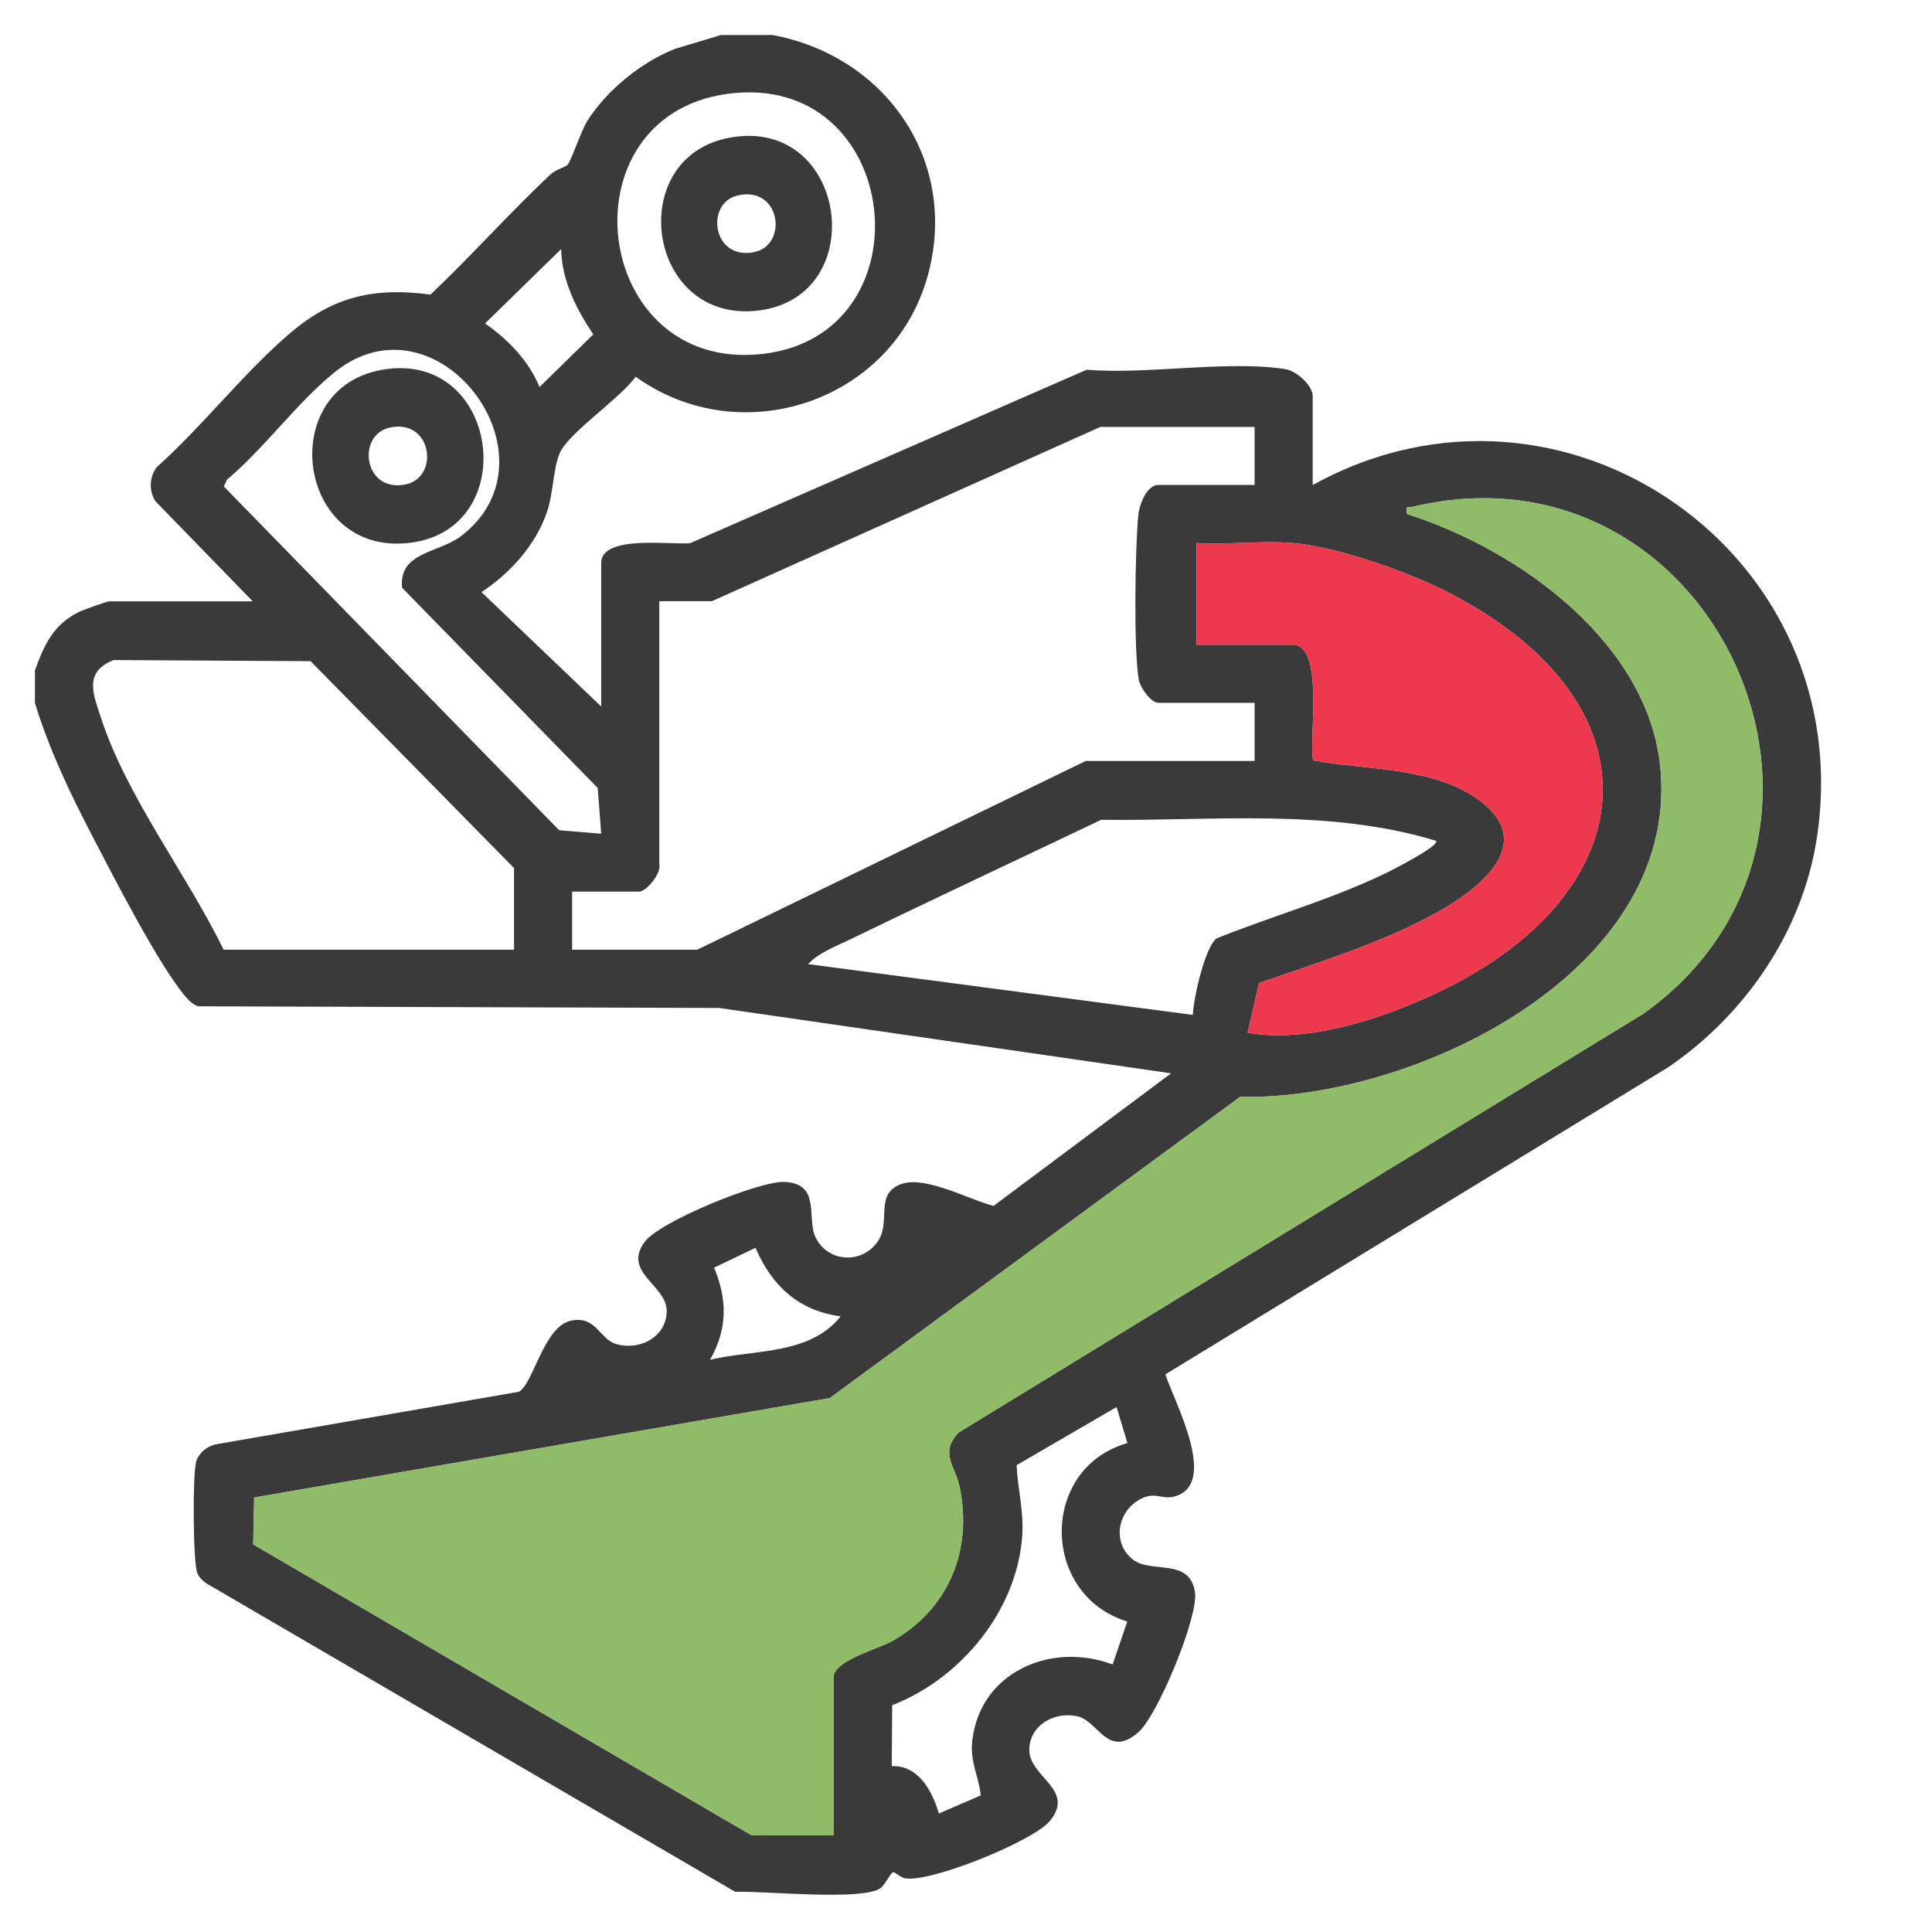
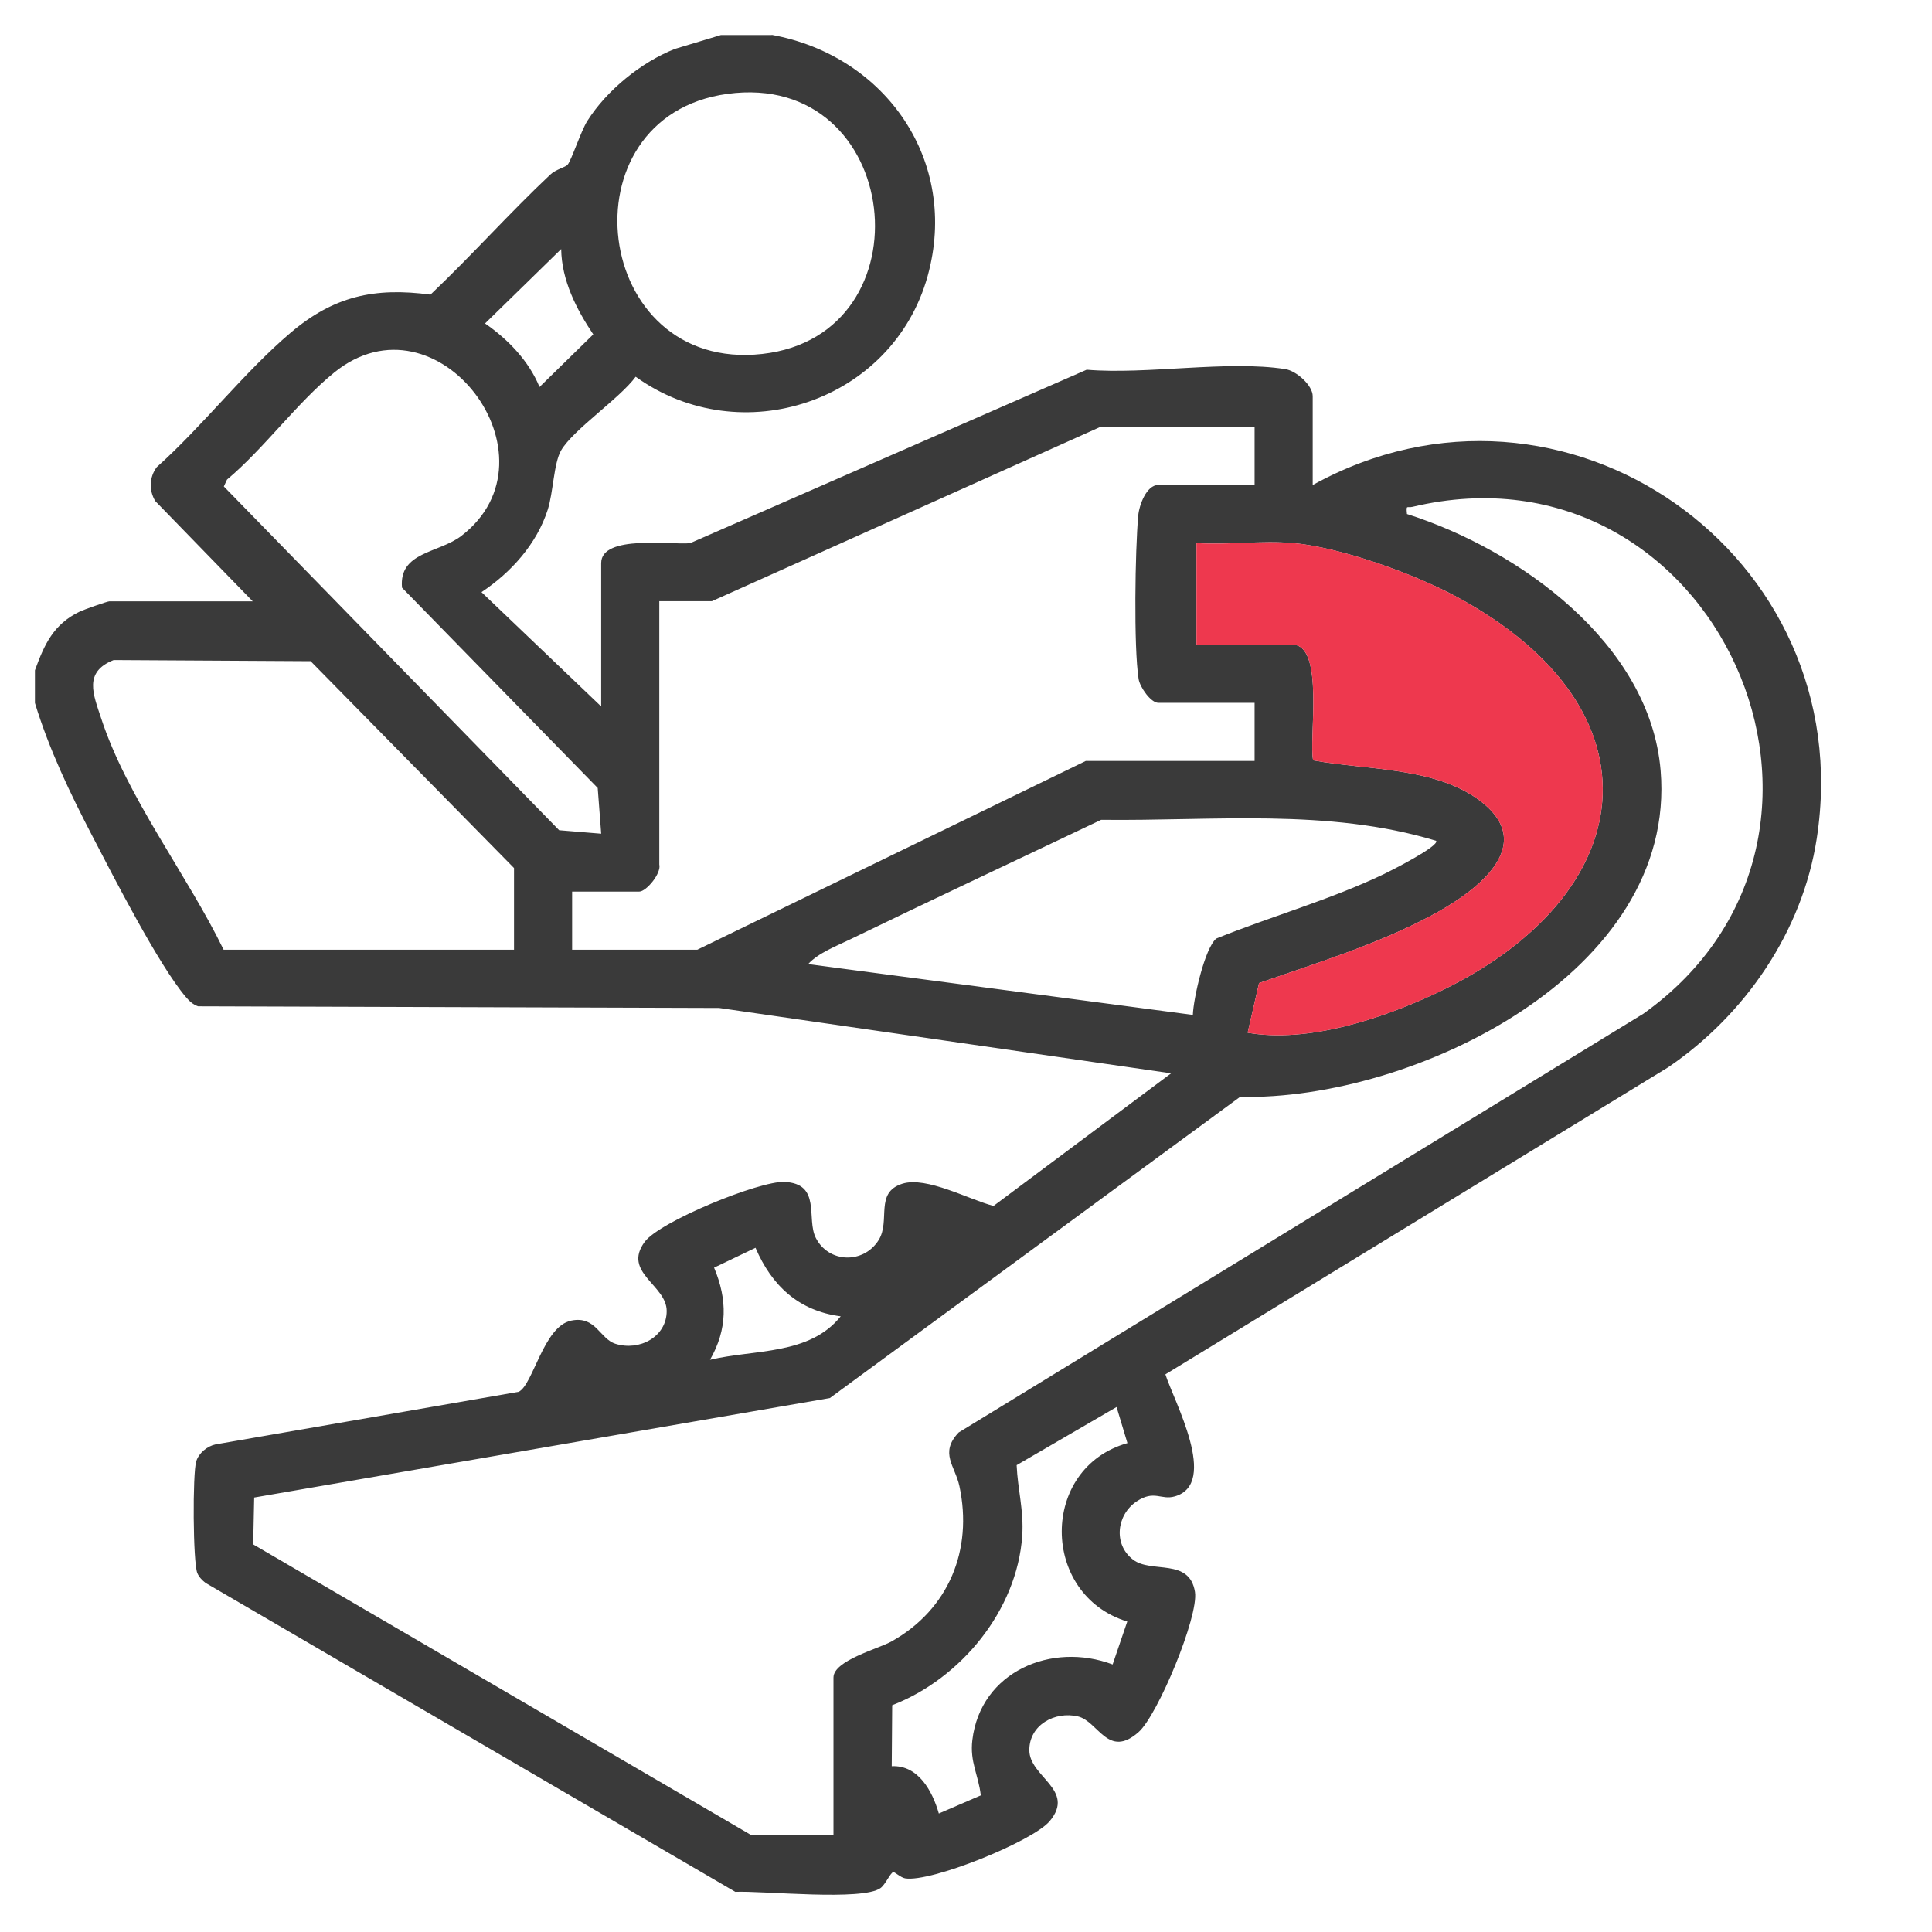
<svg xmlns="http://www.w3.org/2000/svg" id="Layer_1" version="1.1" viewBox="0 0 256 256">
  <defs>
    <style>
      .st0 {
        fill: #ee384e;
      }

      .st1 {
        fill: #90bc69;
      }

      .st2 {
        fill: #3a3a3a;
      }
    </style>
  </defs>
  <g>
    <path class="st2" d="M102.27,4.62c15.13,2.77,24.86,16.76,20.65,31.95-4.62,16.65-24.72,23.39-38.69,13.35-2.12,2.89-8.28,7.01-9.88,9.76-.98,1.69-1.04,5.59-1.77,7.85-1.46,4.56-4.88,8.34-8.78,10.93l15.86,15.15v-19c0-3.82,9.39-2.37,11.79-2.64l52.54-22.98c7.97.67,18.67-1.28,26.32-.08,1.48.23,3.63,2.16,3.63,3.58v11.78c33.19-18.35,72.59,9.2,66.79,46.83-1.9,12.35-9.51,23.39-19.7,30.33l-66.61,40.68c1.12,3.52,7.14,14.48,1.25,16.17-1.84.53-2.71-.91-5.07.67-2.65,1.78-3.1,5.68-.48,7.7,2.43,1.89,7.49-.28,8.22,4.29.51,3.23-4.93,16.33-7.47,18.57-4.06,3.59-5.34-1.45-8.06-2.08-3.02-.7-6.42,1.11-6.42,4.47,0,3.57,6.19,5.25,2.7,9.41-2.25,2.68-15.77,8.16-19.16,7.58-.58-.1-1.35-.84-1.56-.82-.36.03-1.04,1.63-1.68,2.1-2.36,1.76-15.58.35-19.26.51l-70.18-40.93c-.45-.34-.88-.78-1.1-1.3-.59-1.37-.64-13.23-.15-14.81.34-1.1,1.44-2.01,2.56-2.25l40.17-6.97c1.91-.91,3.28-8.67,6.95-9.43,3.27-.68,3.78,2.41,5.87,3.07,3.17,1,6.79-.91,6.79-4.35s-5.9-5.09-2.92-9.15c1.99-2.71,15.21-8.1,18.52-7.95,4.95.22,2.86,4.87,4.16,7.42,1.71,3.36,6.34,3.47,8.33.28,1.6-2.58-.58-6.28,3.13-7.46,3.2-1.02,8.9,2.13,12.09,2.94l23.53-17.57-59.89-8.66-69.04-.22c-.7-.24-1.17-.7-1.64-1.25-3.61-4.26-9.57-15.92-12.37-21.3-2.96-5.69-5.73-11.48-7.61-17.64v-4.33c1.25-3.44,2.46-6.11,5.93-7.78.52-.25,3.65-1.36,3.93-1.36h19l-12.92-13.29c-.85-1.42-.79-3.17.2-4.49,6.08-5.43,11.61-12.62,17.76-17.83,5.68-4.81,11.08-6.03,18.51-5.03,5.43-5.15,10.43-10.78,15.87-15.9.74-.7,2.02-.98,2.3-1.31.51-.6,1.77-4.47,2.61-5.8,2.56-4.06,7.17-7.81,11.61-9.55l6.1-1.84h6.73ZM96.38,12.44c-22,3-17.99,36.99,4.63,34.46,22.36-2.5,18.62-37.63-4.63-34.46ZM71.49,51.28l7.12-6.97c-2.24-3.35-4.19-7.17-4.25-11.31l-10.09,9.86c3.04,2.1,5.8,4.96,7.22,8.42ZM79.66,110.45l-.46-6.04-25.93-26.54c-.44-4.77,4.85-4.55,7.86-6.86,13.57-10.43-3.19-32.72-16.84-21.65-4.91,3.98-9.28,10.05-14.21,14.19l-.42.91,44.43,45.55,5.56.46ZM166.24,56.57h-20.44l-51.47,23.09h-6.97v34.88c.3,1.18-1.73,3.6-2.65,3.6h-8.9v7.7h16.59l51.47-25.01h22.37v-7.7h-12.75c-1,0-2.45-2.08-2.62-3.16-.66-4.24-.46-17.1-.05-21.64.12-1.38,1.08-4.07,2.67-4.07h12.75v-7.7ZM110.44,243.2v-20.92c0-2.26,5.95-3.8,7.71-4.79,7.57-4.25,10.78-12.12,8.98-20.56-.58-2.71-2.68-4.4-.1-7.12l90.73-55.49c33.31-23.79,9.57-76.73-30.61-67.16-.73.17-.84-.34-.72.95,14.85,4.71,32.2,17.16,33.61,33.98,2.25,26.85-32.8,43.76-55.72,43.25l-54.36,39.91-76.28,13.18-.13,6.21,66.06,38.56h10.82ZM171.29,71.96c-4.08-.36-8.61.27-12.75,0v13.47h12.75c4.26,0,2.1,12.65,2.71,15.32,7.07,1.31,16.25.84,22.22,5.44,7.82,6.04-1.17,12.28-6.74,15.22-7.1,3.76-15.08,6.22-22.65,8.85l-1.51,6.58c7.91,1.39,17.63-1.8,24.82-5.16,27.43-12.8,30.72-37.56,2.88-52.6-5.63-3.04-15.4-6.57-21.73-7.13ZM68.11,125.84v-10.82l-26.95-27.41-26.1-.15c-4.03,1.58-2.69,4.57-1.66,7.71,3.41,10.45,11.42,20.78,16.23,30.67h38.48ZM190.29,111.41c-14.32-4.35-29.59-2.6-44.38-2.78-11.08,5.28-22.19,10.48-33.23,15.83-1.84.89-4.27,1.82-5.6,3.29l50.98,6.73c.07-2.15,1.58-8.87,3.11-10.12,7.34-2.97,15.08-5.12,22.23-8.55.74-.35,7.42-3.72,6.89-4.41ZM111.4,174.42c-5.56-.72-9.14-4.05-11.29-9.08l-5.49,2.63c1.78,4.26,1.78,8.15-.54,12.21,5.93-1.41,13.16-.58,17.32-5.76ZM147.95,186.44l-13.24,7.7c.14,3.24.97,6.01.74,9.36-.68,9.89-8.15,18.94-17.23,22.45l-.06,8.08c3.51-.17,5.39,3.29,6.24,6.27l5.56-2.4c-.31-2.72-1.47-4.43-1.12-7.33,1.08-9.08,10.52-13.06,18.59-10.02l1.94-5.69c-11.54-3.53-11.62-20.35.02-23.64l-1.44-4.79Z" />
-     <path class="st2" d="M60.57,207.28c.61-.56,2.05-1.08,2.91-1.08l37.53,6.75c1.18.74,1.59,1.72,1.75,3.06.4,3.42.4,12.47,0,15.89-.35,3.01-2.84,4.37-5.65,3.22-10.8-7.68-24.47-13.49-35.02-21.26-2.22-1.64-4.2-4.14-1.52-6.59ZM95.05,224.92c-.19-1.24.49-4.93-.45-5.56l-11.09-1.65,11.54,7.21Z" />
-     <path class="st2" d="M108.87,195.22c10.71-1.74,12.48,13.65,3.14,15.16-10.71,1.73-12.46-13.65-3.14-15.16Z" />
-     <path class="st2" d="M50.67,48.99c15.48-2.66,18.62,21.06,3.7,22.93-15.06,1.89-17.99-20.47-3.7-22.93ZM51.63,56.66c-4.43.97-3.45,8.74,2.19,7.51,4.43-.97,3.45-8.74-2.19-7.51Z" />
-     <path class="st2" d="M96.85,18.21c15.48-2.66,18.62,21.06,3.7,22.93s-17.99-20.47-3.7-22.93ZM97.81,25.88c-4.43.97-3.45,8.74,2.19,7.51,4.43-.97,3.45-8.74-2.19-7.51Z" />
  </g>
  <path class="st0" d="M171.29,71.96c-4.08-.36-8.61.27-12.75,0v13.47h12.75c4.26,0,2.1,12.65,2.71,15.32,7.07,1.31,16.25.84,22.22,5.44,7.82,6.04-1.17,12.28-6.74,15.22-7.1,3.76-15.08,6.22-22.65,8.85l-1.51,6.58c7.91,1.39,17.63-1.8,24.82-5.16,27.43-12.8,30.72-37.56,2.88-52.6-5.63-3.04-15.4-6.57-21.73-7.13Z" />
-   <path class="st1" d="M110.44,243.2v-20.92c0-2.26,5.95-3.8,7.71-4.79,7.57-4.25,10.78-12.12,8.98-20.56-.58-2.71-2.68-4.4-.1-7.12l90.73-55.49c33.31-23.79,9.57-76.73-30.61-67.16-.73.17-.84-.34-.72.95,14.85,4.71,32.2,17.16,33.61,33.98,2.25,26.85-32.8,43.76-55.72,43.25l-54.36,39.91-76.28,13.18-.13,6.21,66.06,38.56h10.82Z" />
</svg>